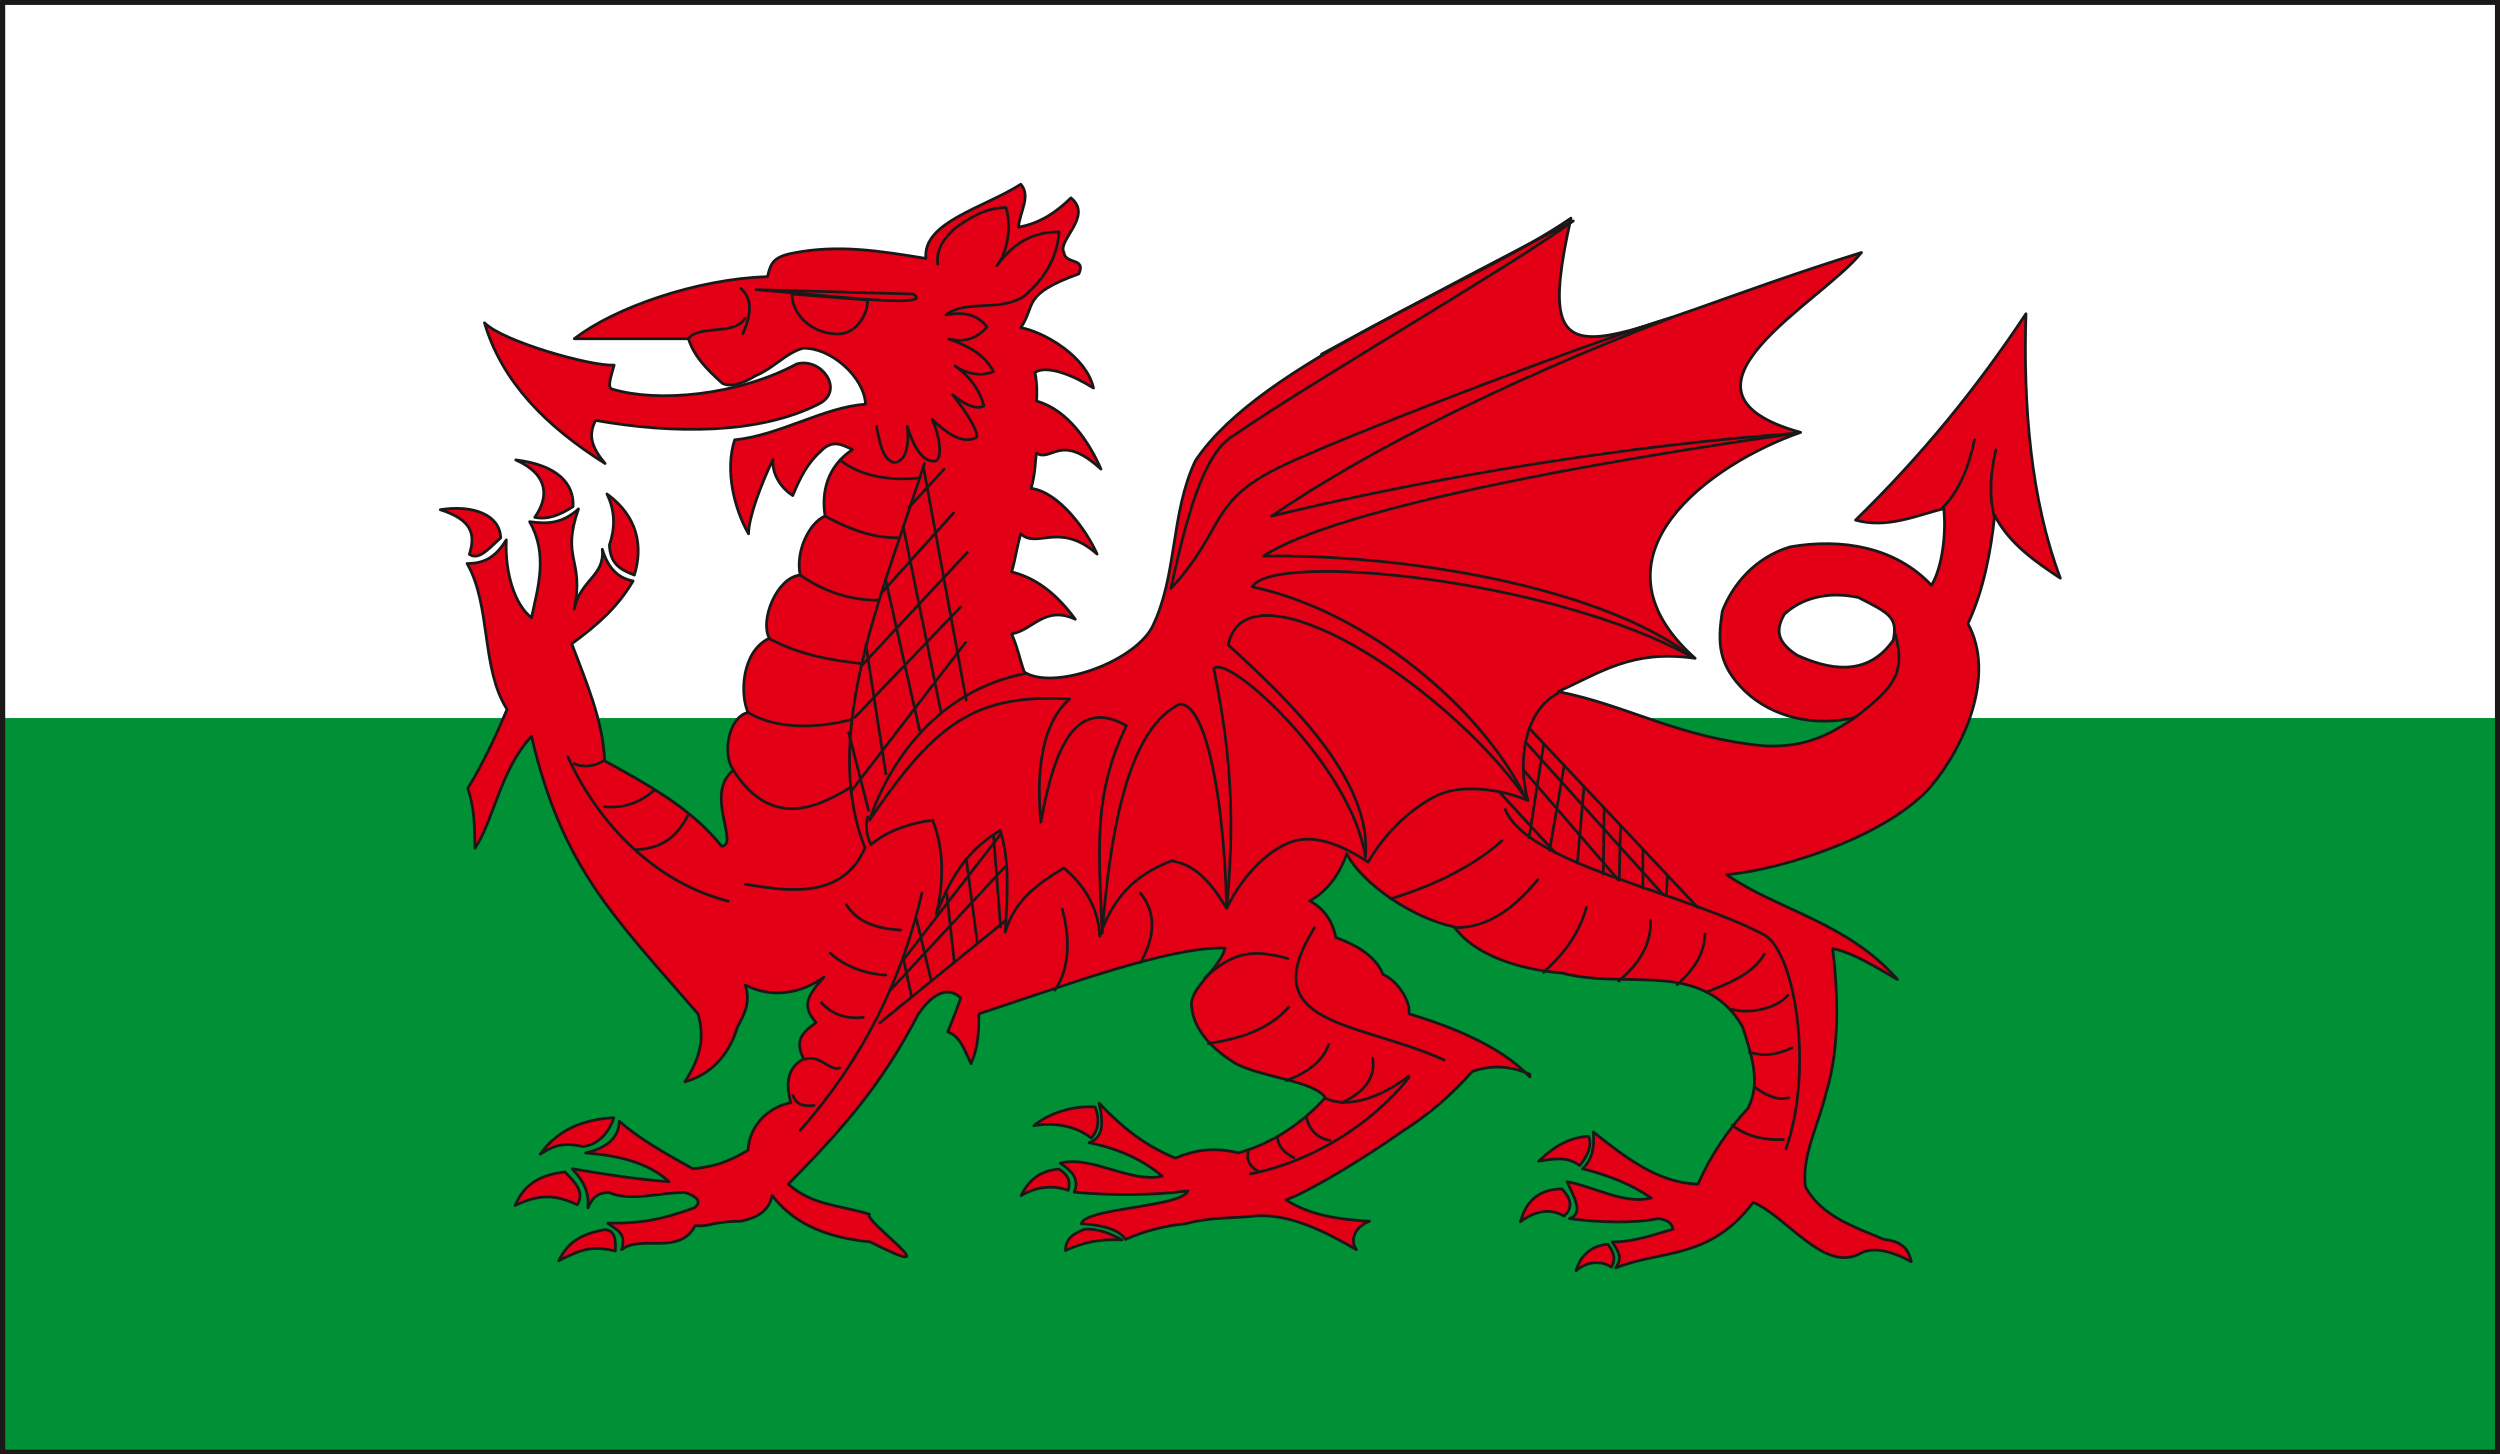
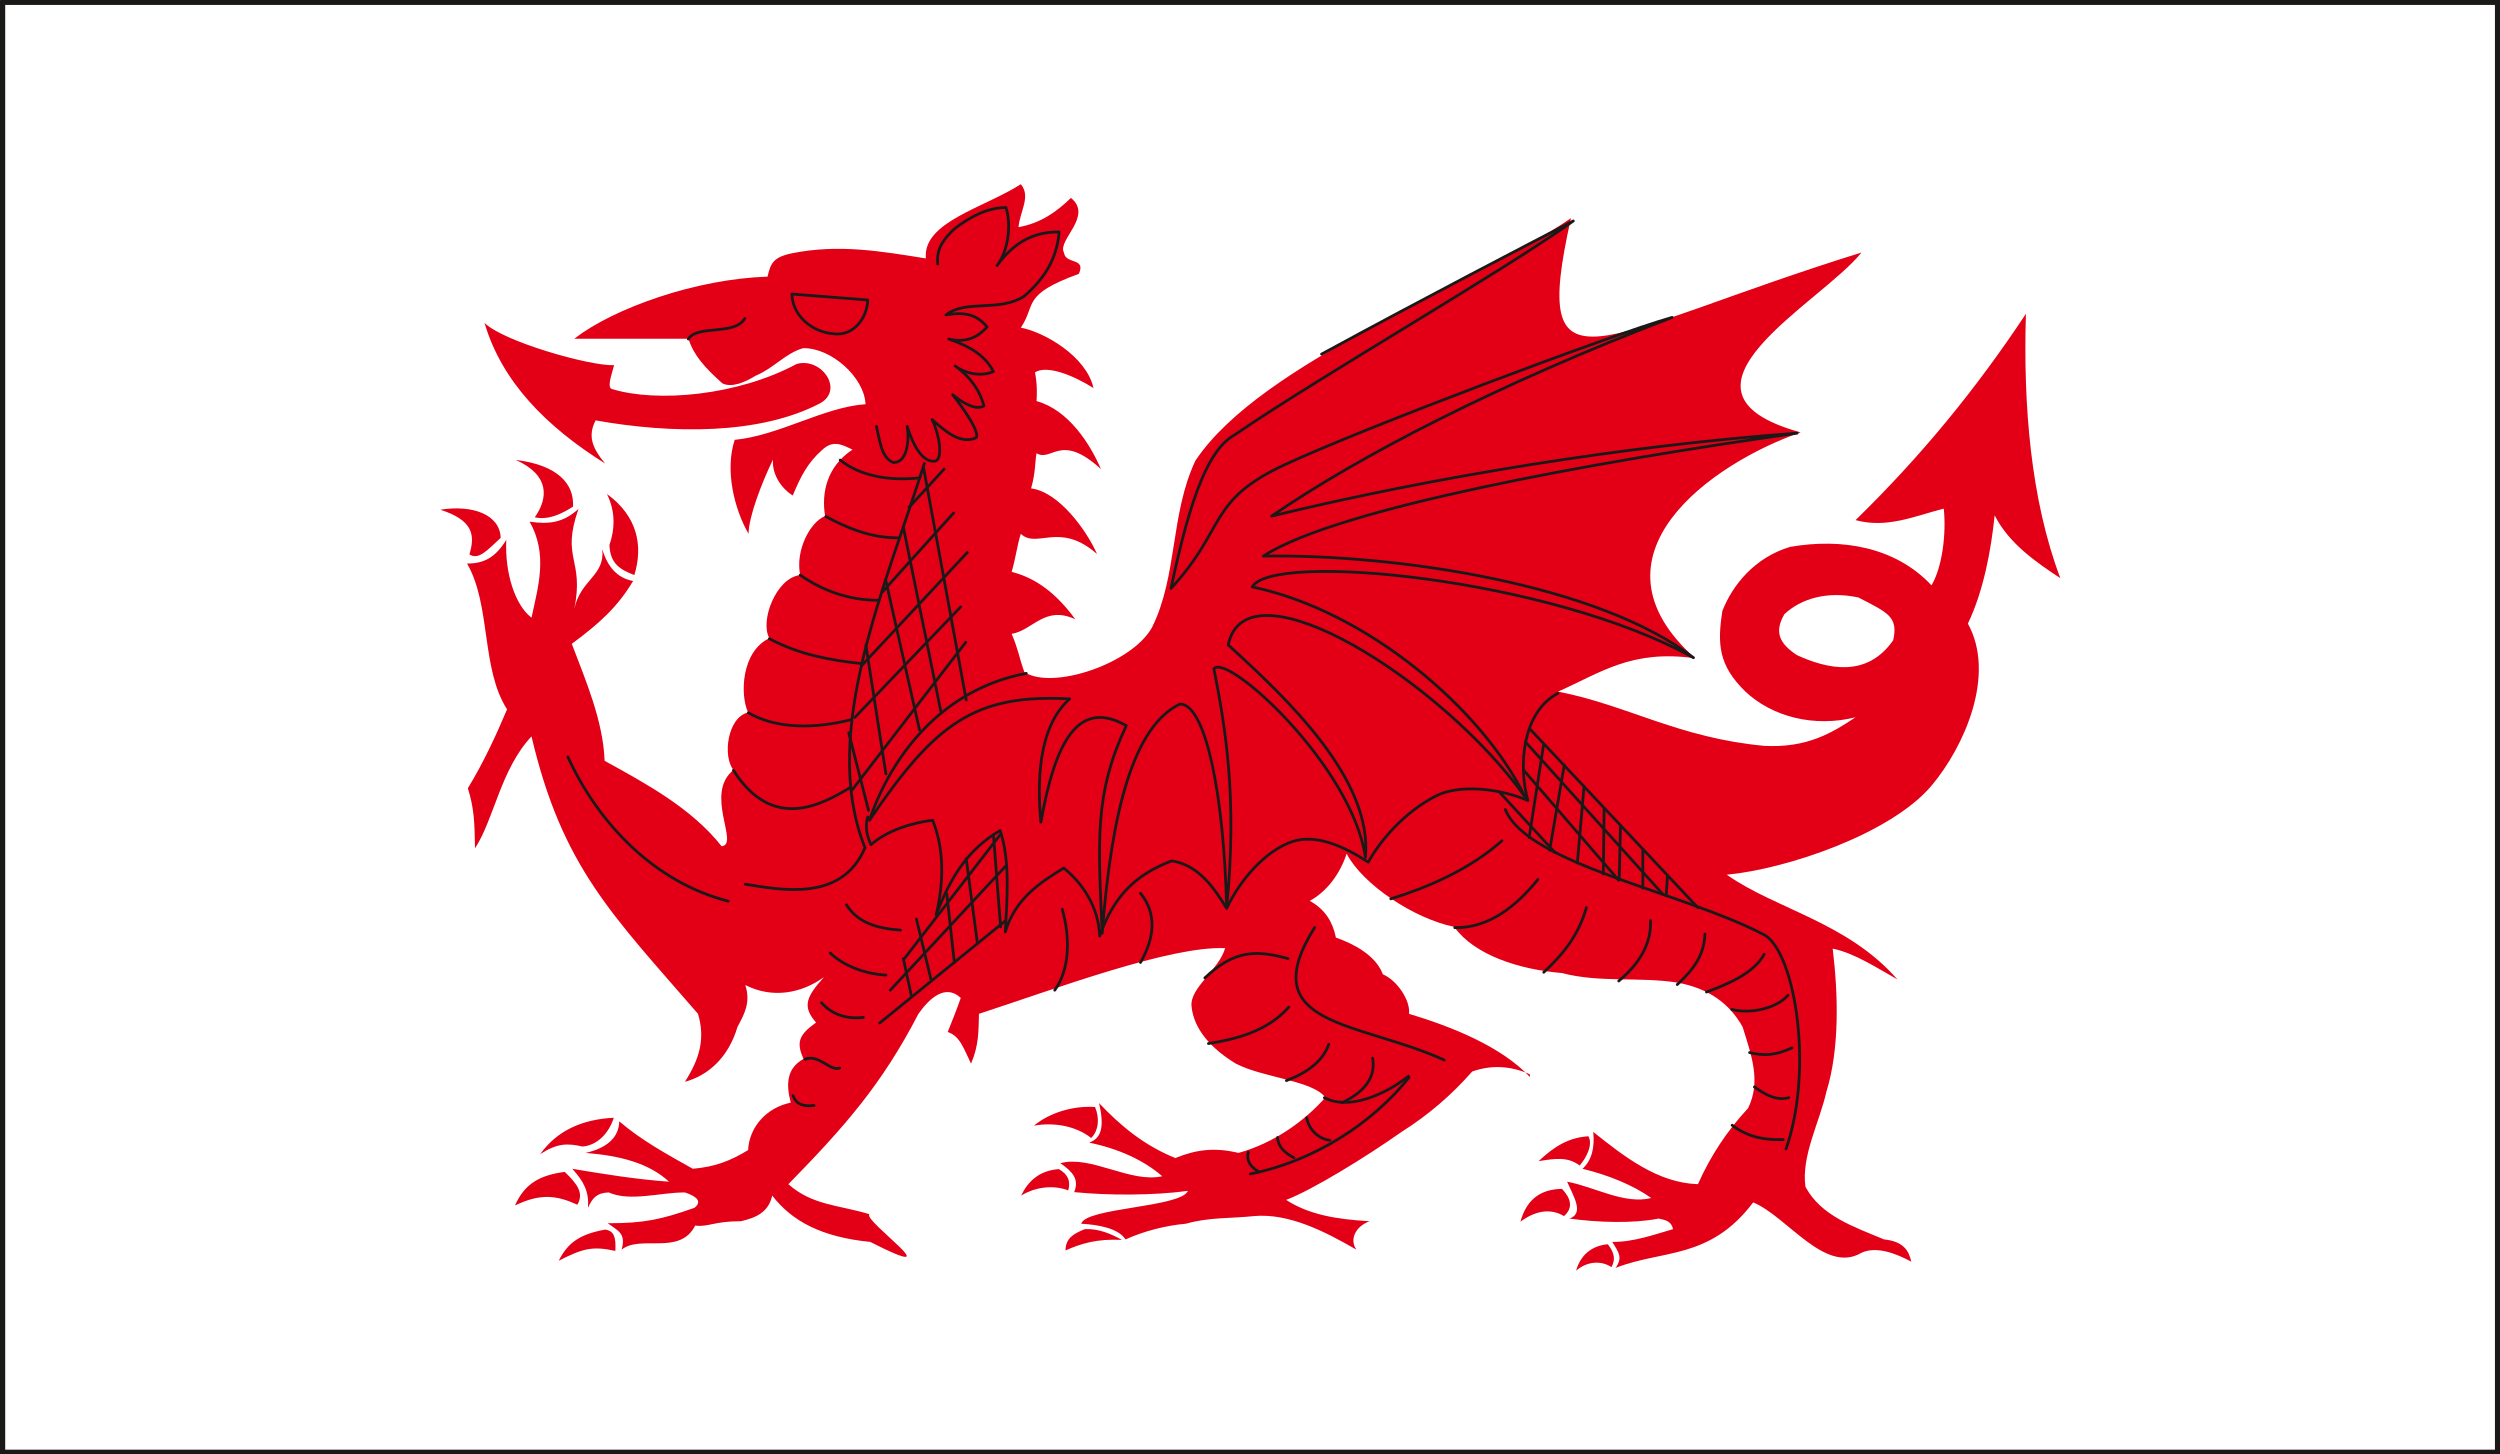
<svg xmlns="http://www.w3.org/2000/svg" xml:space="preserve" width="607.294" height="93.47mm" fill-rule="evenodd" stroke-linejoin="round" stroke-width="28.222" preserveAspectRatio="xMidYMid" version="1.2" viewBox="0 0 16068 9347">
  <defs class="ClipPathGroup">
    <clipPath id="a" clipPathUnits="userSpaceOnUse">
      <path d="M0 0h16068v9347H0z" />
    </clipPath>
  </defs>
  <g class="SlideGroup">
    <g class="Slide" clip-path="url(#a)">
      <g class="Page">
        <g class="com.sun.star.drawing.PolyPolygonShape">
-           <path fill="none" d="M15 4615h16040v4721H15z" class="BoundingBox" />
-           <path fill="#009035" d="M15 4615h16039v4720H15V4615Zm0 0Z" />
+           <path fill="#009035" d="M15 4615h16039v4720V4615Zm0 0Z" />
        </g>
        <g fill="none" class="com.sun.star.drawing.PolyPolygonShape">
          <path d="M-4-6h16078v9362H-4z" class="BoundingBox" />
          <path stroke="#1B1918" stroke-linejoin="miter" stroke-width="37" d="M15 13h16039v9323H15V13Z" />
        </g>
        <g class="com.sun.star.drawing.ClosedBezierShape">
          <path fill="none" d="M2821 1175h10431v7002H2821z" class="BoundingBox" />
          <path fill="#E30016" d="M3416 4733c-198 211-241 533-363 719-3-168-5-254-46-386 97-158 181-338 252-507-168-261-102-668-257-937 109 0 181-38 252-152-10 213 56 419 162 500 43-201 107-407-12-617 119 17 213 10 314-82-114 325 39 318-27 643 40-190 198-211 180-384 35 117 99 186 198 204-99 167-218 274-394 404 89 236 201 492 211 752 269 148 559 305 752 549 117-10-114-338 76-490-71-89-38-339 94-370-53-114-43-393 137-477-63-109 43-389 198-406-33-160 66-343 160-379-25-152 13-320 176-427-71-35-127-63-196 3-89 79-134 162-188 292-68-43-134-130-127-231-73 150-157 371-157 477-92-160-153-409-89-604 287-28 574-211 841-229-8-175-224-365-402-360-114 33-188 129-305 177-66 41-152 79-213 49-114-102-185-181-218-287h-734c256-198 782-384 1242-399 20-84 35-125 157-150 300-61 574-13 861 33-23-234 374-325 610-477 66 78-5 172-15 276 142-25 246-99 337-188 145 117-89 272-45 351 10 79 144 30 96 137-371 135-272 196-373 346 147 27 421 182 467 388-129-81-297-150-376-101 15 76 13 144 10 185 204 56 343 272 414 437-261-239-315-43-414-102-10 48-5 122-35 226 180 23 358 272 424 422-241-213-386-31-490-130-23 69-33 158-59 244 115 31 257 97 409 305-198-91-271 71-409 94 44 102 49 157 82 246 182 117 691-55 820-287 165-332 117-729 279-1072 426-640 1795-1132 2414-1559-269 1196 155 754 1867 221-254 322-1348 891-391 1156-569 198-1417 792-678 1452-409-58-605 92-881 214 452 89 774 298 1328 349 269 13 427-79 584-184-266 67-538-3-711-168-170-167-178-304-145-515 64-165 206-343 435-412 332-58 678 0 909 247 69-115 96-331 79-493-188 48-364 129-567 74 422-412 772-839 1095-1326-18 584 30 1193 221 1699-150-99-330-221-422-404-23 224-71 485-172 696 182 330-23 791-234 1042-262 310-932 536-1316 572 318 223 775 305 1097 673-124-69-276-170-416-198 35 289 46 642-41 922-43 193-162 411-134 609 101 188 312 257 505 338 127 13 160 74 175 143-109-59-231-100-322-56-234 137-475-234-694-325-279 370-581 302-884 421 46-66 21-99-22-167 137 2 276-49 391-82-10-48-43-58-92-68-167 33-393 25-574 0 97-33 26-143-15-237 178 33 366 148 541 105-119-84-277-148-442-188 61-56 79-138 69-237 198 158 414 328 673 336 79-178 185-341 322-488 84-170 23-338-35-523-84-150-219-249-422-285-244-38-495 3-739-61-279-23-564-117-693-297-259-53-587-272-691-470-41 127-127 244-237 303 100 55 148 137 168 236 122 43 257 117 302 236 94 41 178 170 168 254 279 84 594 211 777 406v-17c-124-56-251-61-371-18-134 152-279 277-454 388-224 158-574 374-742 437 145 94 320 125 536 137-94 36-129 120-84 183-200-116-434-236-658-216-145 16-285 6-438 49-132 12-271 48-388 101-46-71-170-94-285-101 31-104 640-104 686-211-218 30-515 30-731 8 33-82-8-130-89-186 198-53 449 130 655 84-117-102-282-178-470-216 84-30 97-109 64-254 137 145 289 272 490 353 137-56 256-69 406-33 227-63 423-203 558-356-77-109-402-127-575-218-148-89-272-216-285-371-10-117 178-234 216-371-353-15-1077 257-1582 422-3 107 0 203-51 320-43-86-69-178-150-203 30-74 58-145 84-219-99-94-204 5-272 102-236 455-473 724-836 1095 155 137 320 132 521 193-48 38 559 459 5 178-312-31-503-133-630-298-23 107-104 143-201 165-175 0-210 39-294 28-99 196-351 56-473 155 31-106-25-122-89-170 234 0 341-23 557-99 48-38 23-71-61-99-163 0-351 61-490 0-77 3-105 36-133 99 8-101-25-168-101-251 206 35 414 68 622 83-129-119-312-167-536-185 132-30 214-96 216-203 142 122 305 211 473 305 139-13 233-46 355-120 8-152 122-274 274-305-33-127-22-223 82-281-46-105-33-153 81-234-89-102-66-163 51-292-147 106-333 139-506 51 36 111-5 185-50 269-59 198-188 312-338 353 94-147 132-277 84-437-552-638-872-942-1070-1783Zm0 0Zm8752-618c33-150-31-176-224-275-203-43-368 8-475 107-69 117-30 191 81 264 191 87 447 150 618-96Zm0 0Zm-1834 3882c43 56 50 99 23 147-69-46-161-35-227 23 28-99 97-160 204-170Zm0 0Zm-295-356c58 61 74 122 13 175-89-53-186-33-280 36 36-127 112-208 267-211Zm0 0Zm170-338c31 56-15 140-56 188-78-58-157-45-264-28 104-99 198-152 320-160Zm0 0Zm-3171-188c31 72 23 153-25 199-99-79-244-102-368-79 99-82 251-130 393-120Zm0 0Zm-233 399c58 33 78 76 61 137-105-40-221-17-303 33 46-94 117-160 242-170Zm0 0Zm167 386c92-5 173 33 239 69-160-8-262 23-363 68 2-78 48-106 124-137Zm0 0Zm-3083 3c56 7 71 46 66 137-148-33-211-15-364 63 56-111 130-170 298-200Zm0 0Zm-178-160c-130-59-234-76-401 5 63-145 167-196 320-216 81 79 124 135 81 211Zm0 0Zm234-559c-33 104-110 178-201 185-97-22-163-22-272 49 109-153 272-224 473-234Zm0 0Zm-28-3681c5 119 66 157 160 193 58-188 20-379-176-521 56 114 51 226 16 328Zm0 0Zm-234-247c8-147-99-267-368-300 221 99 208 247 122 369 86 18 167-18 246-69Zm0 0Zm-465 201c-5-150-180-214-388-181 208 67 226 160 187 287 59 39 115-27 201-106Zm0 0Zm1903-1118c160-43 304 165 152 252-389 205-955 198-1445 111-51 99-23 176 61 277-376-236-663-523-775-904 117 119 678 279 833 272-23 81-41 137-18 152 292 92 816 43 1192-160Z" />
-           <path fill="none" stroke="#1B1918" stroke-linecap="round" stroke-width="18" d="M3416 4733c-198 211-241 533-363 719-3-168-5-254-46-386 97-158 181-338 252-507-168-261-102-668-257-937 109 0 181-38 252-152-10 213 56 419 162 500 43-201 107-407-12-617 119 17 213 10 314-82-114 325 39 318-27 643 40-190 198-211 180-384 35 117 99 186 198 204-99 167-218 274-394 404 89 236 201 492 211 752 269 148 559 305 752 549 117-10-114-338 76-490-71-89-38-339 94-370-53-114-43-393 137-477-63-109 43-389 198-406-33-160 66-343 160-379-25-152 13-320 176-427-71-35-127-63-196 3-89 79-134 162-188 292-68-43-134-130-127-231-73 150-157 371-157 477-92-160-153-409-89-604 287-28 574-211 841-229-8-175-224-365-402-360-114 33-188 129-305 177-66 41-152 79-213 49-114-102-185-181-218-287h-734c256-198 782-384 1242-399 20-84 35-125 157-150 300-61 574-13 861 33-23-234 374-325 610-477 66 78-5 172-15 276 142-25 246-99 337-188 145 117-89 272-45 351 10 79 144 30 96 137-371 135-272 196-373 346 147 27 421 182 467 388-129-81-297-150-376-101 15 76 13 144 10 185 204 56 343 272 414 437-261-239-315-43-414-102-10 48-5 122-35 226 180 23 358 272 424 422-241-213-386-31-490-130-23 69-33 158-59 244 115 31 257 97 409 305-198-91-271 71-409 94 44 102 49 157 82 246 182 117 691-55 820-287 165-332 117-729 279-1072 426-640 1795-1132 2414-1559-269 1196 155 754 1867 221-254 322-1348 891-391 1156-569 198-1417 792-678 1452-409-58-605 92-881 214 452 89 774 298 1328 349 269 13 427-79 584-184-266 67-538-3-711-168-170-167-178-304-145-515 64-165 206-343 435-412 332-58 678 0 909 247 69-115 96-331 79-493-188 48-364 129-567 74 422-412 772-839 1095-1326-18 584 30 1193 221 1699-150-99-330-221-422-404-23 224-71 485-172 696 182 330-23 791-234 1042-262 310-932 536-1316 572 318 223 775 305 1097 673-124-69-276-170-416-198 35 289 46 642-41 922-43 193-162 411-134 609 101 188 312 257 505 338 127 13 160 74 175 143-109-59-231-100-322-56-234 137-475-234-694-325-279 370-581 302-884 421 46-66 21-99-22-167 137 2 276-49 391-82-10-48-43-58-92-68-167 33-393 25-574 0 97-33 26-143-15-237 178 33 366 148 541 105-119-84-277-148-442-188 61-56 79-138 69-237 198 158 414 328 673 336 79-178 185-341 322-488 84-170 23-338-35-523-84-150-219-249-422-285-244-38-495 3-739-61-279-23-564-117-693-297-259-53-587-272-691-470-41 127-127 244-237 303 100 55 148 137 168 236 122 43 257 117 302 236 94 41 178 170 168 254 279 84 594 211 777 406v-17c-124-56-251-61-371-18-134 152-279 277-454 388-224 158-574 374-742 437 145 94 320 125 536 137-94 36-129 120-84 183-200-116-434-236-658-216-145 16-285 6-438 49-132 12-271 48-388 101-46-71-170-94-285-101 31-104 640-104 686-211-218 30-515 30-731 8 33-82-8-130-89-186 198-53 449 130 655 84-117-102-282-178-470-216 84-30 97-109 64-254 137 145 289 272 490 353 137-56 256-69 406-33 227-63 423-203 558-356-77-109-402-127-575-218-148-89-272-216-285-371-10-117 178-234 216-371-353-15-1077 257-1582 422-3 107 0 203-51 320-43-86-69-178-150-203 30-74 58-145 84-219-99-94-204 5-272 102-236 455-473 724-836 1095 155 137 320 132 521 193-48 38 559 459 5 178-312-31-503-133-630-298-23 107-104 143-201 165-175 0-210 39-294 28-99 196-351 56-473 155 31-106-25-122-89-170 234 0 341-23 557-99 48-38 23-71-61-99-163 0-351 61-490 0-77 3-105 36-133 99 8-101-25-168-101-251 206 35 414 68 622 83-129-119-312-167-536-185 132-30 214-96 216-203 142 122 305 211 473 305 139-13 233-46 355-120 8-152 122-274 274-305-33-127-22-223 82-281-46-105-33-153 81-234-89-102-66-163 51-292-147 106-333 139-506 51 36 111-5 185-50 269-59 198-188 312-338 353 94-147 132-277 84-437-552-638-872-942-1070-1783Z" />
-           <path fill="none" stroke="#1B1918" stroke-linecap="round" stroke-width="18" d="M12168 4115c33-150-31-176-224-275-203-43-368 8-475 107-69 117-30 191 81 264 191 87 447 150 618-96Zm-1834 3882c43 56 50 99 23 147-69-46-161-35-227 23 28-99 97-160 204-170Zm-295-356c58 61 74 122 13 175-89-53-186-33-280 36 36-127 112-208 267-211Zm170-338c31 56-15 140-56 188-78-58-157-45-264-28 104-99 198-152 320-160Zm-3171-188c31 72 23 153-25 199-99-79-244-102-368-79 99-82 251-130 393-120Zm-233 399c58 33 78 76 61 137-105-40-221-17-303 33 46-94 117-160 242-170Zm167 386c92-5 173 33 239 69-160-8-262 23-363 68 2-78 48-106 124-137Zm-3083 3c56 7 71 46 66 137-148-33-211-15-364 63 56-111 130-170 298-200Zm-178-160c-130-59-234-76-401 5 63-145 167-196 320-216 81 79 124 135 81 211Zm234-559c-33 104-110 178-201 185-97-22-163-22-272 49 109-153 272-224 473-234Zm-28-3681c5 119 66 157 160 193 58-188 20-379-176-521 56 114 51 226 16 328Zm-234-247c8-147-99-267-368-300 221 99 208 247 122 369 86 18 167-18 246-69Zm-465 201c-5-150-180-214-388-181 208 67 226 160 187 287 59 39 115-27 201-106Zm1903-1118c160-43 304 165 152 252-389 205-955 198-1445 111-51 99-23 176 61 277-376-236-663-523-775-904 117 119 678 279 833 272-23 81-41 137-18 152 292 92 816 43 1192-160Z" />
        </g>
        <g fill="none" class="com.sun.star.drawing.OpenBezierShape">
          <path d="M3641 1325h9197v6230H3641z" class="BoundingBox" />
          <path stroke="#1B1918" stroke-linecap="round" stroke-width="18" d="M4424 2179c59-94 297-20 363-132" />
-           <path stroke="#1B1918" stroke-linecap="round" stroke-width="18" d="M4762 1854c89 79 53 196 13 290m84-282c335 23 1176 129 1010 28l-1010-28Z" />
          <path stroke="#1B1918" stroke-linecap="round" stroke-width="18" d="M5090 1890c2 134 124 246 274 256 127 13 211-109 213-218l-487-38Zm0 0h0Zm543 851c23 94 31 200 107 231 84 7 107-125 91-231 28 91 87 233 178 223 53-10 31-167-18-267 77 67 178 163 282 117 28-30-73-180-150-277 64 54 150 102 201 72-23-89-79-181-185-257 71 53 170 69 246 36-53-102-147-160-287-209 97 23 178 0 246-78-63-77-139-99-264-77 130-101 341-17 501-119 127-109 213-239 226-414-186-3-308 91-399 216 71-94 94-254 58-373-122 0-236 63-332 137-66 63-117 124-107 226m-86 1282c-249 790-671 1726-386 2458" />
          <path stroke="#1B1918" stroke-linecap="round" stroke-width="18" d="M5400 2957c124 99 307 137 513 114m-605 249c125 66 274 137 467 137m-632 239c127 89 297 162 500 162m-698 247c190 101 381 137 592 160m-727 316c178 104 424 104 658 45m-754 325c254 399 569 219 752 110m94 386c-148 353-539 272-770 236m-1140-818c198 434 563 808 1031 927" />
-           <path stroke="#1B1918" stroke-linecap="round" stroke-width="18" d="M3881 4888c-51 36-138 48-191 20m516 170c-94 82-193 117-320 107m536 56c-69 127-150 211-338 221m8606-2635c-33 165-101 340-208 439m346-375c-33 134-46 294-11 429m-891 1289c234-182 327-273 256-532M5143 7265c404-457 655-972 782-1524" />
          <path stroke="#1B1918" stroke-linecap="round" stroke-width="18" d="M5097 7042c21 56 64 71 135 63m-58-297c91-35 162 81 223 56m-117-419c64 71 153 107 269 94m-213-414c81 79 219 135 358 142m-254-452c71 112 188 152 348 163m2248 1567c410-81 788-328 1020-620" />
          <path stroke="#1B1918" stroke-linecap="round" stroke-width="18" d="M8023 7405c-15 59 18 97 69 127m119-221c3 59 47 99 105 130m82-257c15 79 79 137 150 145m505-412c-160 125-389 219-541 138" />
          <path stroke="#1B1918" stroke-linecap="round" stroke-width="18" d="M8822 6801c23 127-58 221-198 287m-84-376c-36 106-137 183-272 233m15-472c-133 152-333 206-516 234m-23-422c193-183 335-178 534-124m1004 652c-544-249-1233-213-833-851m-1622-119c51 180 51 384-48 521m551-623c104 127 94 282 0 445" />
          <path stroke="#1B1918" stroke-linecap="round" stroke-width="18" d="M5577 5251c-15 51-12 107 21 178 104-91 259-140 396-157 74 180 74 396 23 607 89-232 198-417 411-541 64 190 46 429 33 652 64-210 211-310 376-411 125 101 224 254 231 437 87-249 226-394 463-483 177 26 279 186 353 305 84-178 244-368 422-429 155-51 336 33 488 132 84-150 239-323 429-422 160-86 432-46 597 26-63-224-35-569 193-689m-338 747c143 353 1148 531 1669 808 196 122 313 866 135 1374M9653 5404c-204 182-473 299-714 373m945-124c-135 167-313 314-534 309" />
          <path stroke="#1B1918" stroke-linecap="round" stroke-width="18" d="M10196 5833c-48 170-142 294-274 416m686-332c7 155-79 284-204 388m554-302c-5 137-74 229-178 325m559-195c-69 127-244 195-371 243m523 21c-71 84-241 122-360 91m386 247c-104 48-178 53-272 30m252 290c-82 22-153-21-221-69m185 338c-109 5-226-13-328-92M6129 3297l-458 508m546-254-678 726m635-376-680 710m713-483-731 950m592-2063-226 246m94-254 274 1492m-404-1111 241 1185m-355-847 218 966m-345-547 129 829m-239-264 127 498m844 160-617 798m657-602-744 800m739-445-807 656m152-414 53 246m31-500 96 398m99-561 49 444m76-670 71 538m104-691 46 592m3402-1272 1079 1148m-1120-884 612 709m-762-562 353 384m-73-699-94 602m226-467-94 549m221-412-43 493m172-353-5 424m110-307-8 343m152-191v246m158-76-8 125m-904-988 881 977M6596 4328c-551 104-871 540-1008 944 424-625 678-813 1287-780-208 183-208 551-185 792 94-533 246-792 549-620-206 435-181 737-155 1334 61-795 203-1331 500-1473 165 0 282 579 300 1308 71-709-10-1166-82-1535 87-104 888 626 974 1212 46-503-505-1021-882-1365 117-561 1380 234 1908 977-279-569-1018-1195-1753-1350 127-229 1918-56 2835 455-607-468-1889-666-2764-653 473-308 2132-607 3430-790-1095 79-2342 282-3377 533 565-388 1454-848 2574-1277-391 111-1983 711-2486 945-504 233-377 411-735 797 132-620 248-897 411-988 527-363 1736-1057 2175-1374-302 157-917 475-1618 856" />
        </g>
      </g>
    </g>
  </g>
</svg>